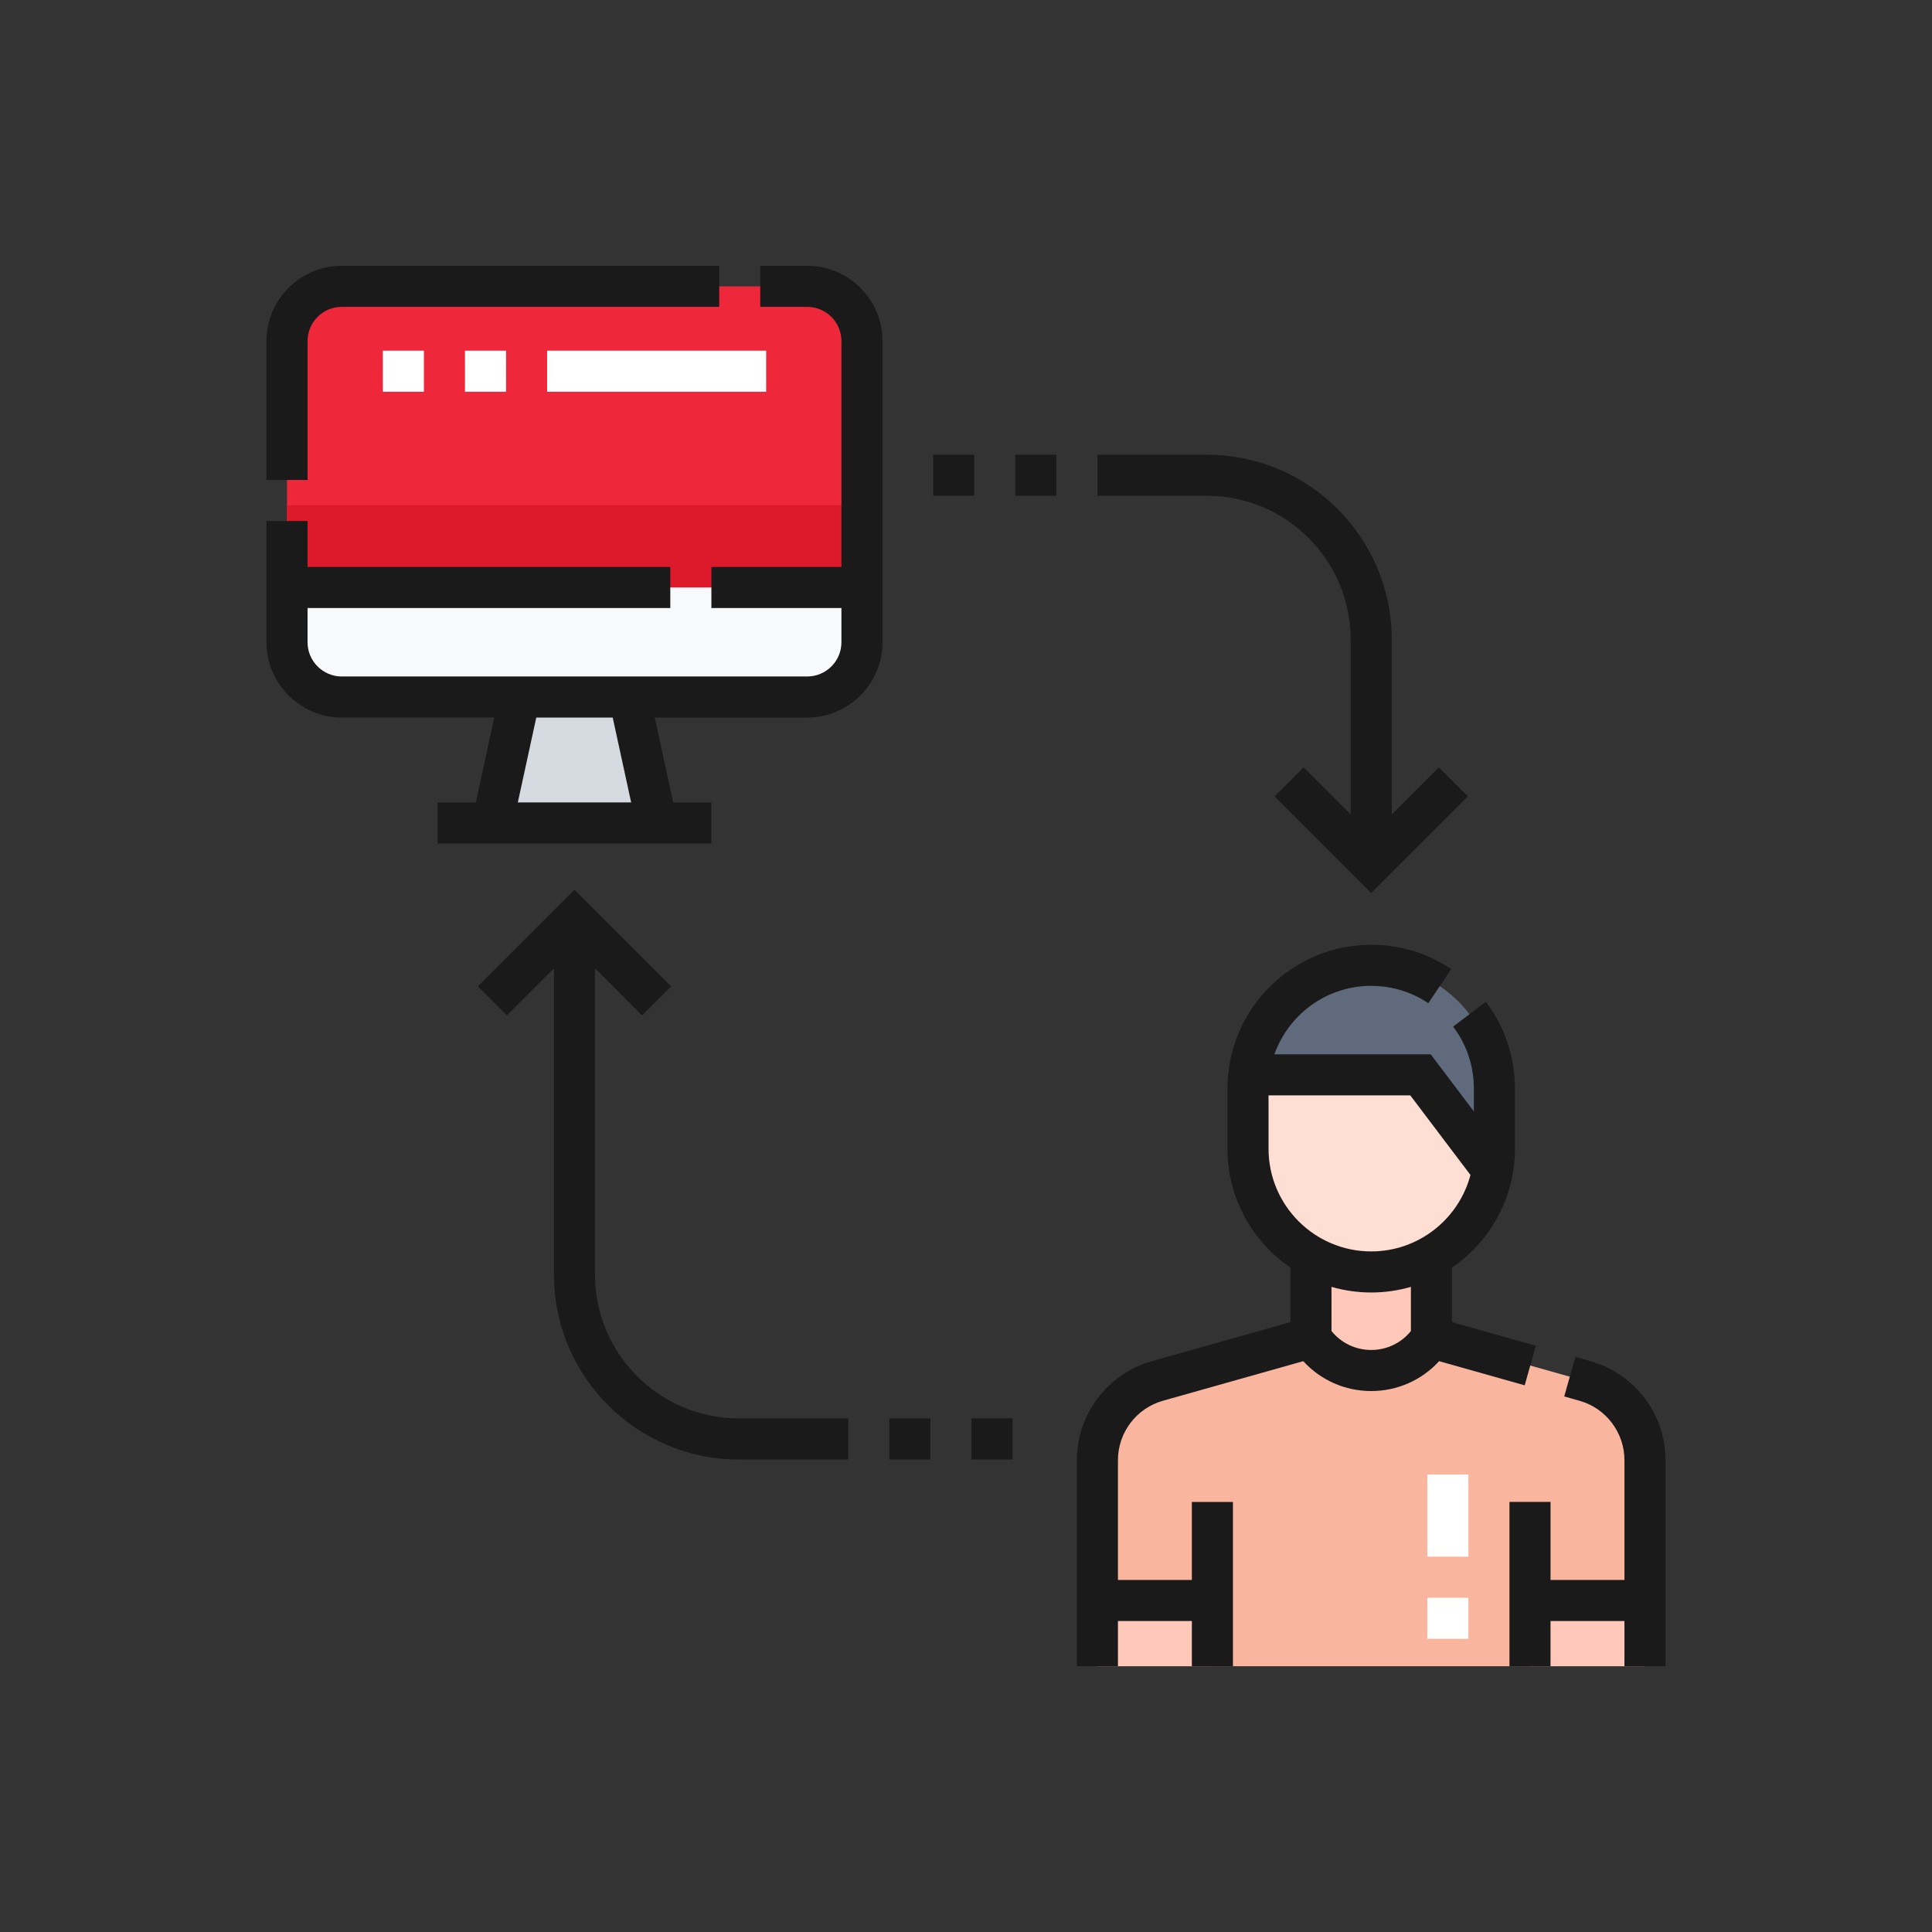
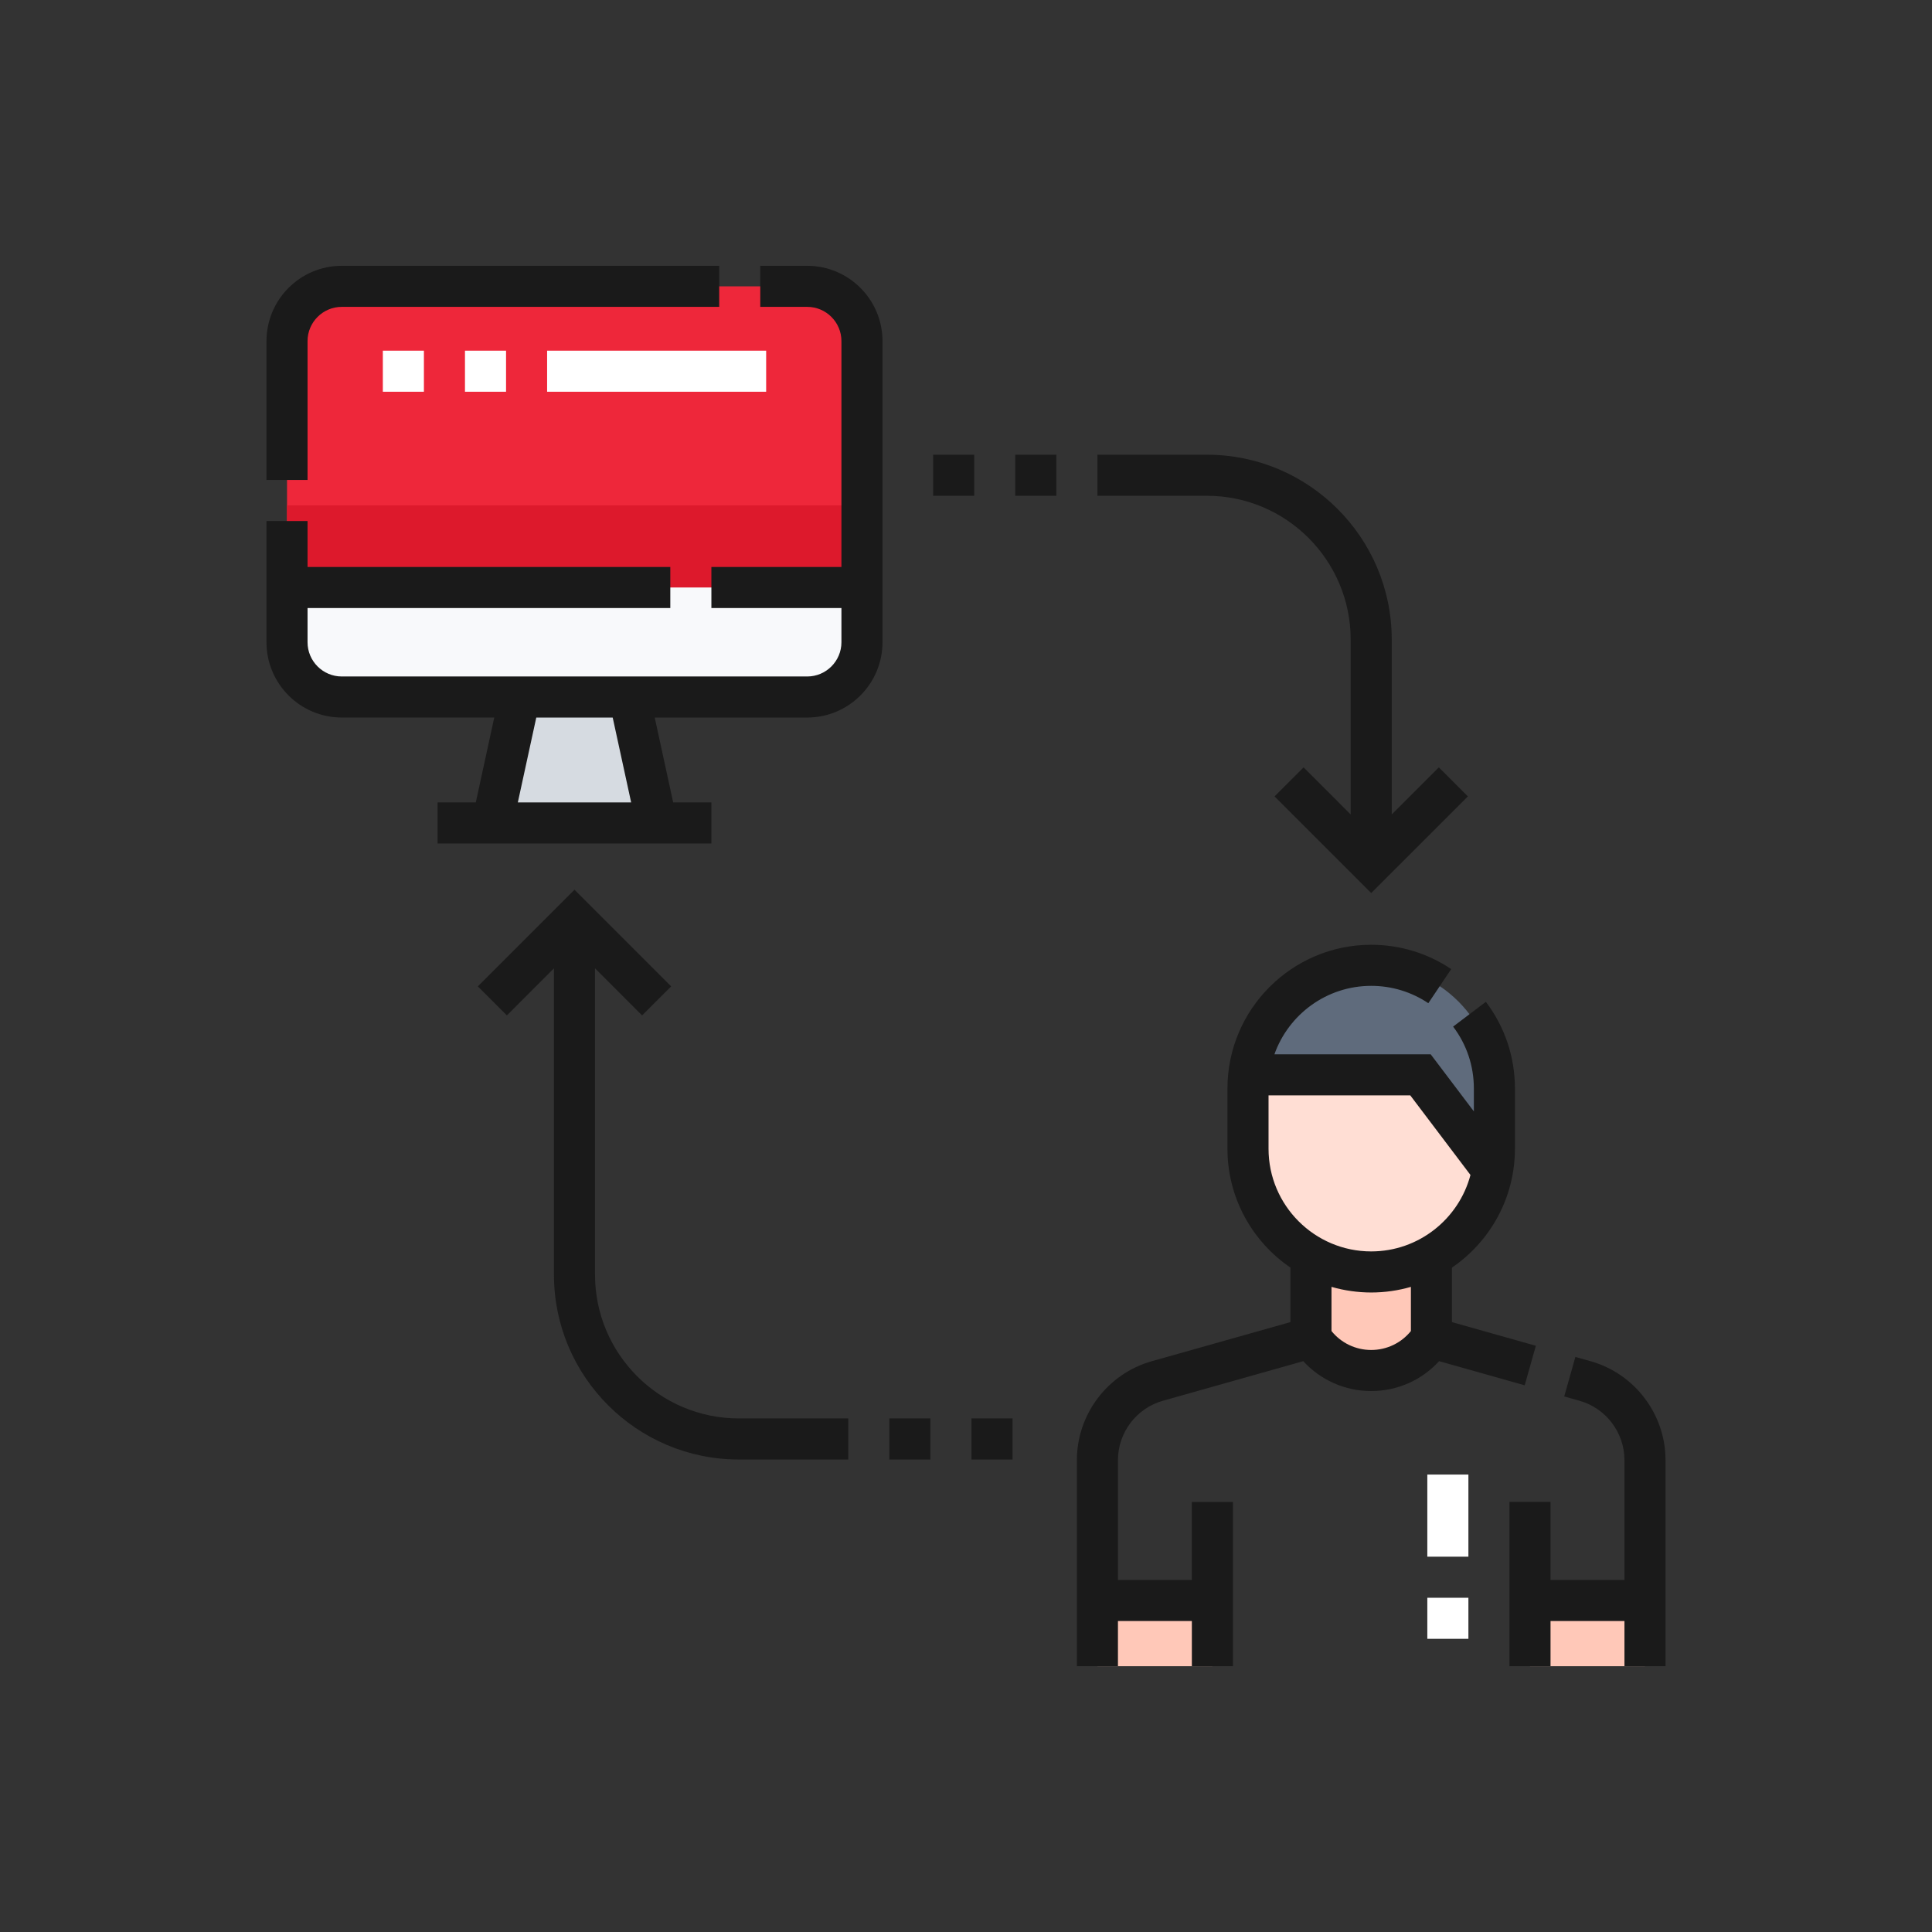
<svg xmlns="http://www.w3.org/2000/svg" width="145" height="145" viewBox="0 0 145 145" fill="none">
  <rect x="0" y="0" width="145" height="145" fill="#333333" stroke="none" />
-   <path d="M82.363 125.051V109.581C82.363 106.821 84.198 104.397 86.855 103.648L98.39 100.394V93.613H107.431V100.394L118.968 103.648C120.261 104.012 121.399 104.789 122.21 105.86C123.021 106.931 123.459 108.238 123.459 109.581V125.051H82.363Z" fill="#F9B59E" />
  <path d="M25.651 52.311H60.582C62.852 52.311 64.691 50.472 64.691 48.202V25.6C64.691 23.33 62.852 21.49 60.582 21.49H25.651C23.381 21.49 21.541 23.33 21.541 25.6V48.202C21.541 50.472 23.381 52.312 25.651 52.312V52.311Z" fill="#EE273A" />
  <path d="M21.541 37.928V48.202C21.541 50.472 23.38 52.312 25.651 52.312H60.581C62.852 52.312 64.691 50.472 64.691 48.202V37.928H21.541Z" fill="#DD192C" />
  <path d="M114.829 120.12H123.459V125.051H114.829V120.12ZM82.364 120.12H90.993V125.051H82.363L82.364 120.12ZM107.431 93.613H98.39V100.394C99.346 101.878 101.014 102.86 102.911 102.86C104.809 102.86 106.477 101.878 107.432 100.394L107.431 93.613Z" fill="#FFC8B8" />
  <path d="M112.016 87.818C112.11 87.289 112.157 86.753 112.158 86.216V81.695C112.158 76.589 108.018 72.449 102.911 72.449C98.152 72.449 94.234 76.045 93.723 80.668H106.609L112.016 87.818Z" fill="#5F6B7C" />
  <path d="M106.609 80.668H93.723C93.685 81.009 93.666 81.352 93.665 81.695V86.216C93.665 91.322 97.804 95.462 102.911 95.462C107.471 95.462 111.257 92.161 112.017 87.818L106.609 80.668Z" fill="#FFDED4" />
  <path d="M21.541 48.202C21.541 50.472 23.38 52.312 25.651 52.312H60.581C62.852 52.312 64.691 50.472 64.691 48.202V44.092H21.541V48.202Z" fill="#F8F9FB" />
  <path d="M36.952 61.764H49.281L47.226 52.311H39.006L36.952 61.764Z" fill="#D6DBE1" />
  <path d="M119.386 102.164L118.235 101.84L117.398 104.806L118.55 105.131C120.533 105.69 121.918 107.52 121.918 109.581V118.579H116.37V112.722H113.288V125.051H116.37V121.661H121.918V125.051H125V109.581C125 106.147 122.691 103.097 119.386 102.164V102.164ZM115.268 101.003L108.972 99.227V95.134C111.823 93.191 113.698 89.918 113.698 86.216V81.695C113.698 79.325 112.944 77.075 111.516 75.189L109.059 77.049C110.078 78.395 110.616 80.001 110.616 81.695V83.412L107.376 79.127H95.648C96.708 76.137 99.562 73.99 102.911 73.99C104.446 73.99 105.929 74.44 107.198 75.292L108.916 72.732C107.137 71.538 105.061 70.907 102.911 70.907C96.963 70.907 92.123 75.747 92.123 81.695V86.216C92.123 89.918 93.999 93.191 96.849 95.134V99.227L86.436 102.164C83.13 103.097 80.822 106.146 80.822 109.581V125.051H83.904V121.661H89.451V125.051H92.534V112.723H89.451V118.579H83.904V109.581C83.904 107.52 85.289 105.69 87.272 105.131L97.813 102.158C99.112 103.578 100.945 104.401 102.911 104.401C104.877 104.401 106.71 103.578 108.008 102.158L114.431 103.969L115.268 101.003ZM105.891 99.897C105.167 100.793 104.081 101.318 102.911 101.318C101.741 101.318 100.655 100.793 99.931 99.897V96.582C100.9 96.861 101.903 97.003 102.911 97.004C103.945 97.004 104.944 96.855 105.891 96.582V99.897ZM102.911 93.921C98.662 93.921 95.206 90.464 95.206 86.216V82.209H105.843L110.361 88.184C109.489 91.483 106.48 93.921 102.911 93.921ZM60.582 19.949H57.06V23.031H60.582C61.999 23.031 63.151 24.183 63.151 25.599V42.552H53.391V45.633H63.151V48.202C63.151 49.619 61.999 50.771 60.582 50.771H25.651C24.235 50.771 23.082 49.619 23.082 48.202V45.633H50.308V42.552H23.082V39.102H20V48.202C20 51.318 22.535 53.852 25.651 53.852H37.094L35.71 60.222H32.843V63.305H53.391V60.222H50.523L49.138 53.853H60.582C63.698 53.853 66.233 51.318 66.233 48.202V25.599C66.233 22.483 63.698 19.949 60.582 19.949ZM38.864 60.222L40.249 53.853H45.984L47.369 60.222H38.864Z" fill="#1A1A1A" />
  <path d="M23.082 25.599C23.082 24.183 24.235 23.031 25.651 23.031H53.978V19.949H25.651C22.535 19.949 20 22.483 20 25.599V36.02H23.082V25.599ZM101.37 47.997V61.126L97.837 57.592L95.657 59.771L102.911 67.025L110.166 59.771L107.986 57.592L104.452 61.126V47.997C104.452 40.349 98.23 34.127 90.582 34.127H82.363V37.209H90.582C96.53 37.209 101.37 42.048 101.37 47.996L101.37 47.997ZM70.034 34.127H73.117V37.209H70.034V34.127ZM76.198 34.127H79.281V37.209H76.198V34.127ZM66.747 106.455H69.829V109.538H66.747V106.455ZM72.911 106.455H75.993V109.538H72.911V106.455ZM44.657 95.668V72.675L48.191 76.209L50.371 74.03L43.116 66.776L35.862 74.03L38.042 76.209L41.575 72.675V95.668C41.575 103.316 47.798 109.538 55.445 109.538H63.664V106.455H55.445C49.497 106.455 44.657 101.616 44.657 95.668Z" fill="#1A1A1A" />
  <path d="M110.206 122.996H107.123V119.915H110.206V122.996ZM110.206 116.832H107.123V110.668H110.206V116.832ZM57.501 29.401H41.062V26.319H57.501V29.401ZM37.98 29.401H34.897V26.319H37.98V29.401ZM31.815 29.401H28.733V26.319H31.815V29.401Z" fill="white" />
</svg>